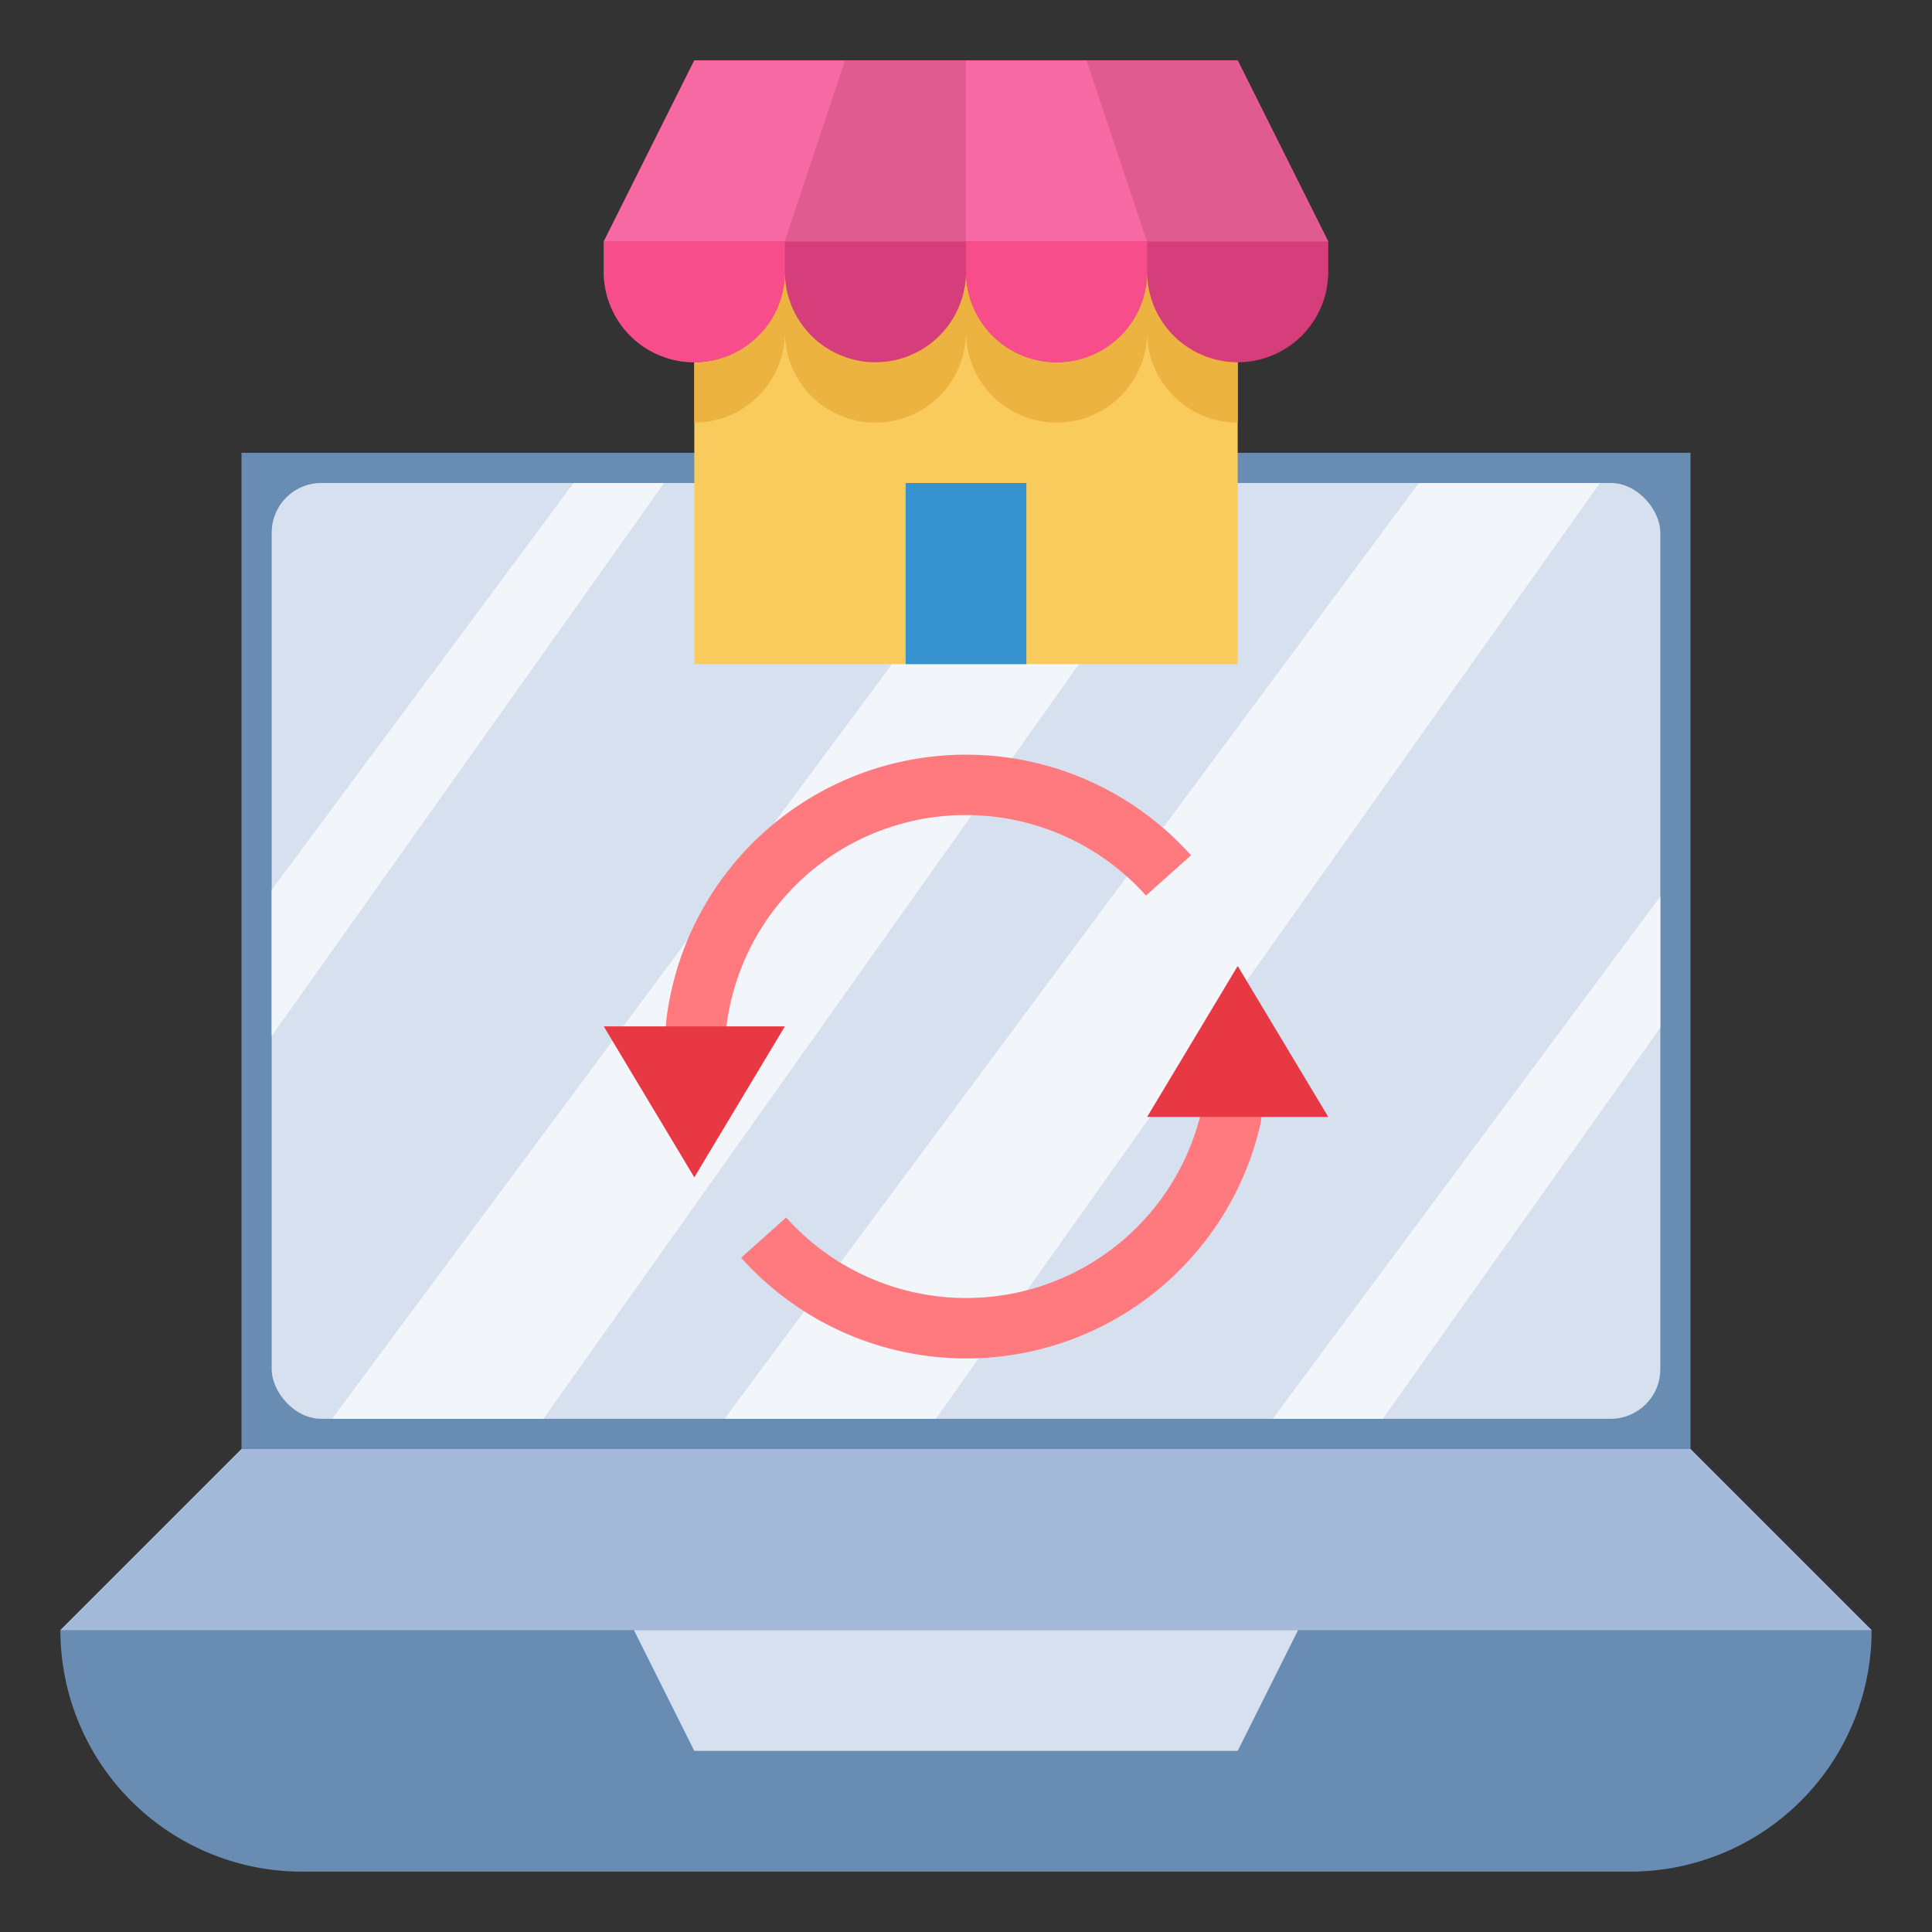
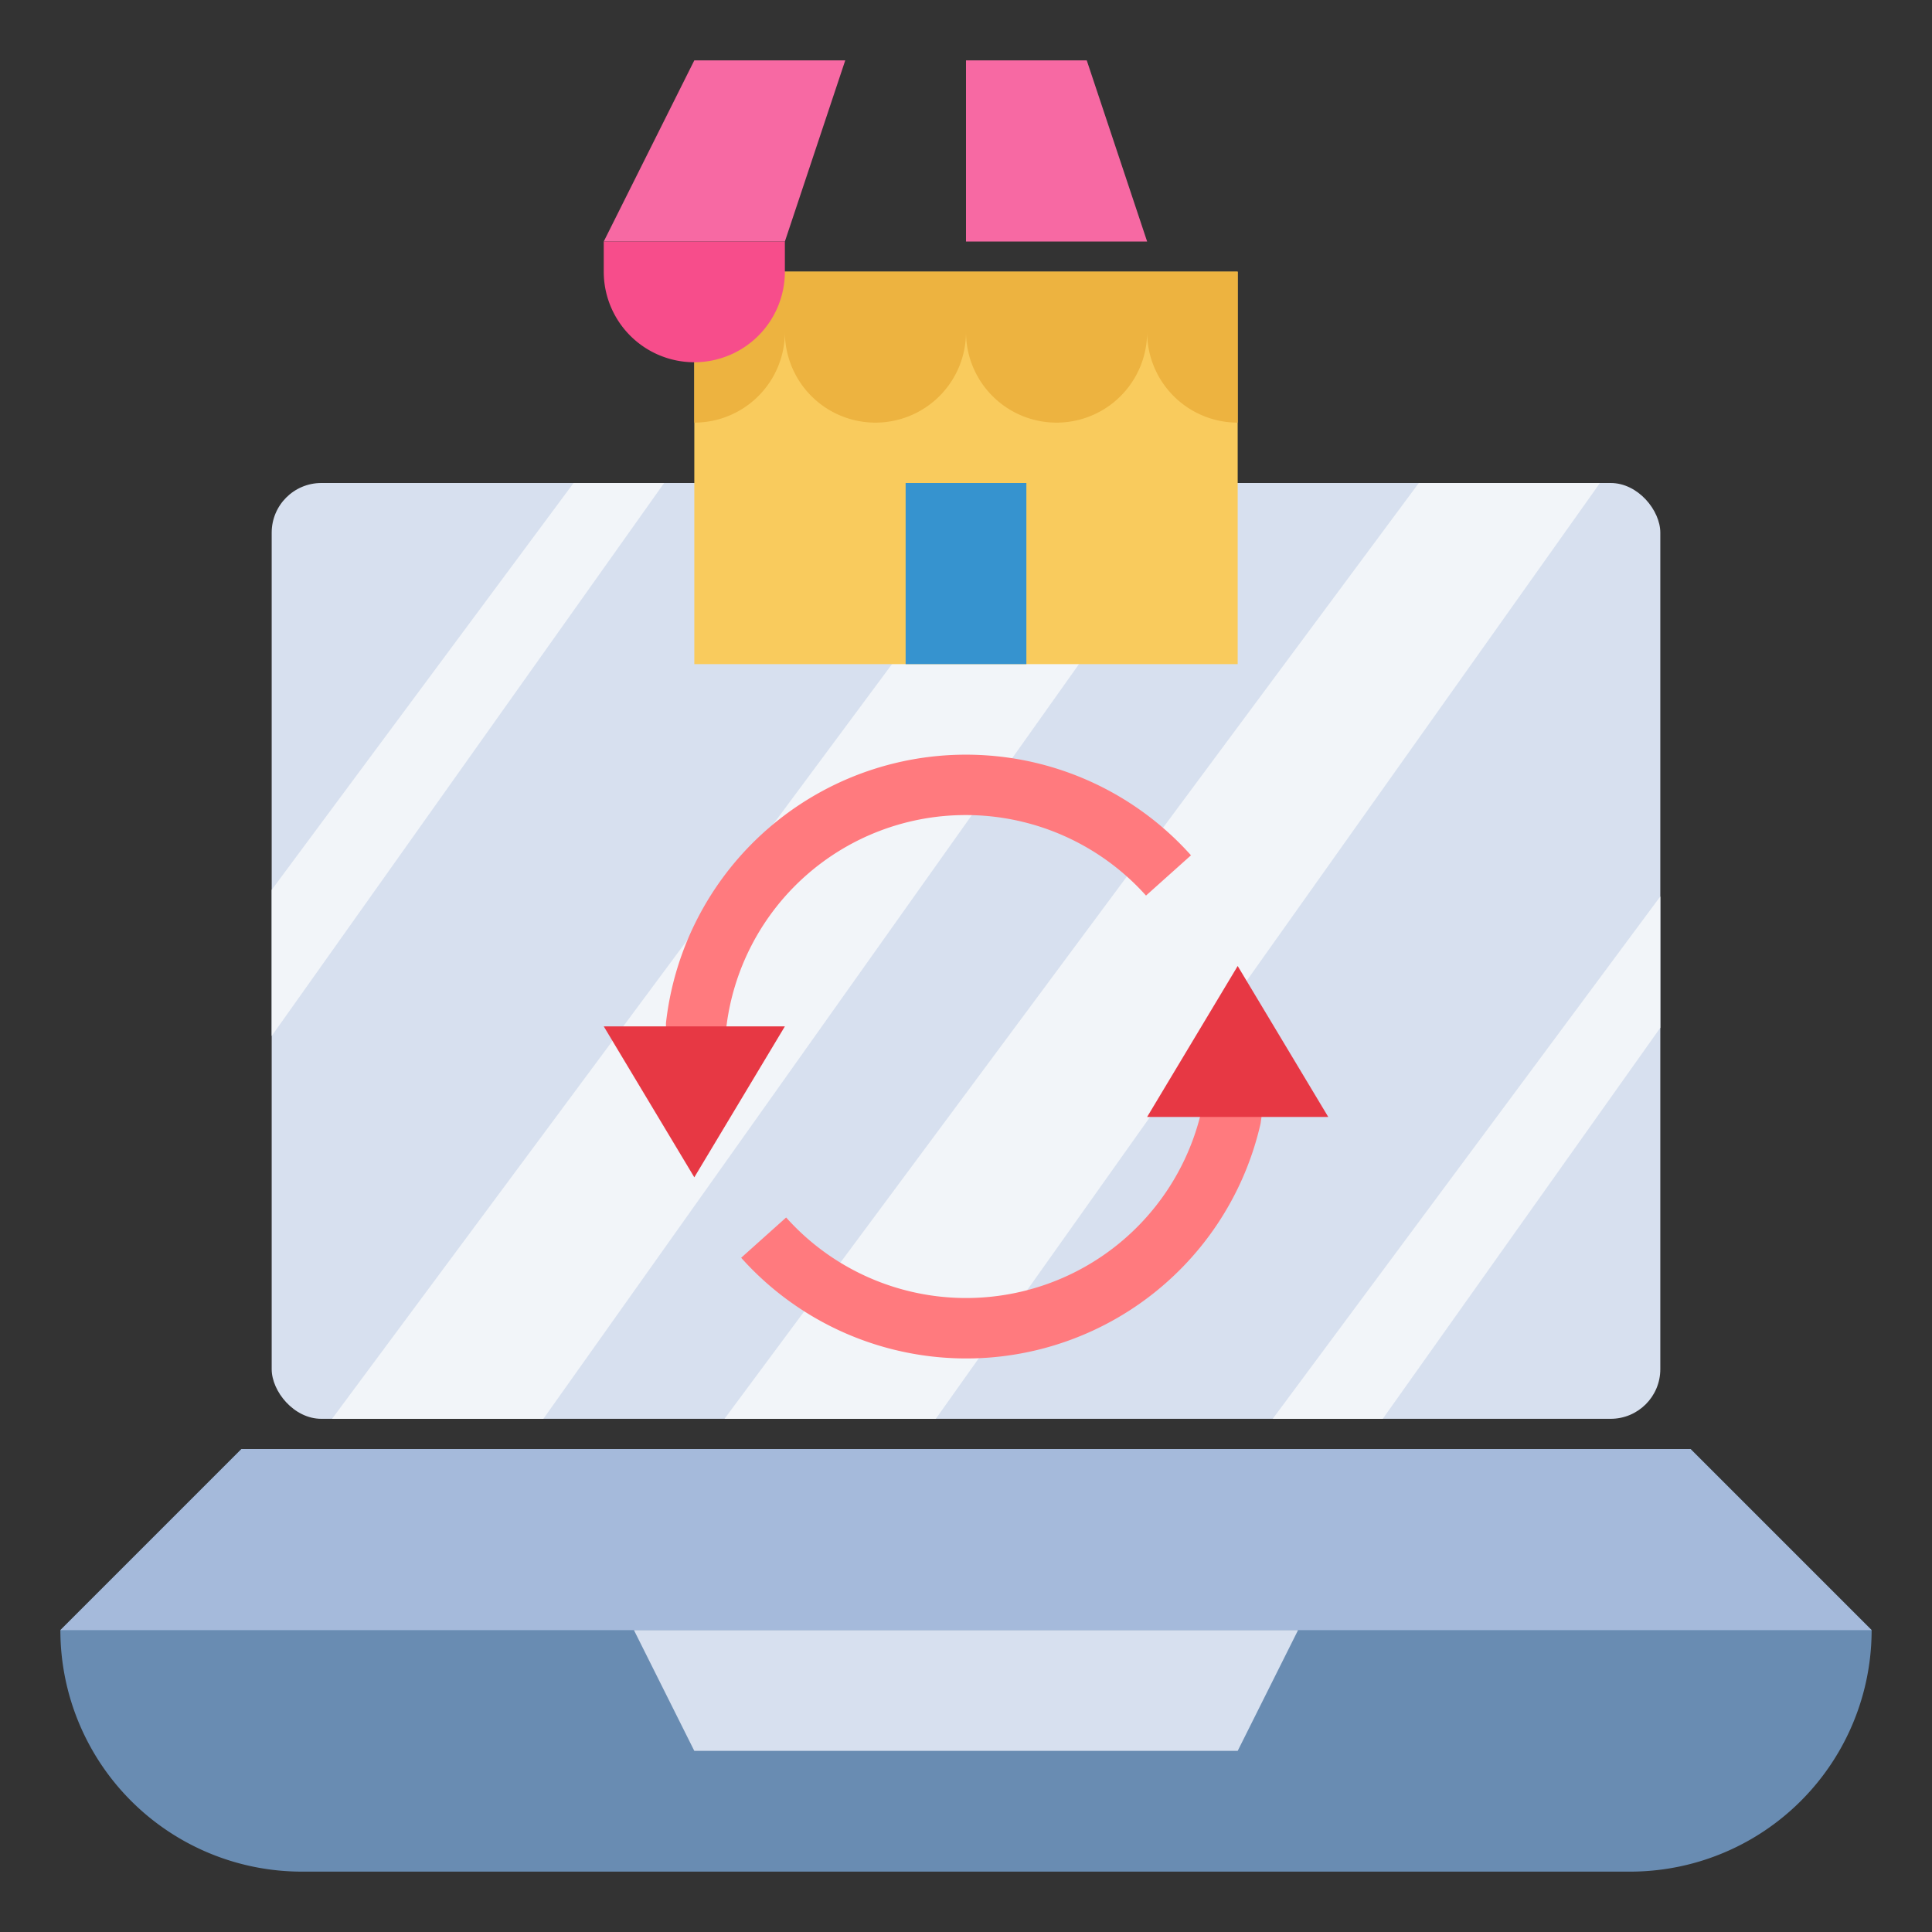
<svg xmlns="http://www.w3.org/2000/svg" viewBox="0 0 64 64">
  <rect x="0" y="0" width="64" height="64" fill="#333333" stroke="none" />
  <g data-name="Layer 24" id="Layer_24">
-     <rect height="34" style="fill:#698cb2" width="48" x="8" y="15" />
    <rect height="31" rx="1.645" style="fill:#d7e0ef" width="46" x="9" y="16" />
    <path d="M56,48l6,6a8,8,0,0,1-8,8H10a8,8,0,0,1-8-8H2l6-6Z" style="fill:#698cb2" />
    <polygon points="2 54 62 54 62 54 56 48 8 48 2 54" style="fill:#a5badb" />
    <polygon points="11 47 34 16 40 16 18 47 11 47" style="fill:#f2f5f9" />
    <polygon points="24 47 47 16 53 16 31 47 24 47" style="fill:#f2f5f9" />
    <polygon points="45.806 47 55 34.045 55 29.696 42.161 47 45.806 47" style="fill:#f2f5f9" />
    <polygon points="9 34.318 22 16 19 16 9 29.478 9 34.318" style="fill:#f2f5f9" />
    <rect height="13" style="fill:#f9cb5d" width="18" x="23" y="9" />
    <path d="M23,9v5a3,3,0,0,0,3-3,3,3,0,0,0,6,0,3,3,0,0,0,6,0,3,3,0,0,0,3,3V9Z" style="fill:#edb340" />
    <rect height="6" style="fill:#3693cf" width="4" x="30" y="16" />
-     <path d="M20,9V8l3-6H41l3,6V9a3,3,0,0,1-6,0,3,3,0,0,1-6,0,3,3,0,0,1-6,0,3,3,0,0,1-6,0Z" style="fill:#d53e7a" />
-     <polygon points="38 8 36 2 41 2 44 8 38 8" style="fill:#df5b90" />
    <polygon points="38 8 32 8 32 2 36 2 38 8" style="fill:#f769a3" />
    <polygon points="26 8 28 2 23 2 20 8 26 8" style="fill:#f769a3" />
-     <path d="M32,8h6V9a3,3,0,0,1-3,3h0a3,3,0,0,1-3-3Z" style="fill:#f74d8b" />
    <path d="M20,8h6V9a3,3,0,0,1-3,3h0a3,3,0,0,1-3-3Z" style="fill:#f74d8b" />
    <polygon points="43 54 41 58 23 58 21 54 43 54" style="fill:#d7e0ef" />
-     <polygon points="32 8 26 8 28 2 32 2 32 8" style="fill:#df5b90" />
    <path d="M32,27a8.012,8.012,0,0,1,5.963,2.667l1.49-1.334A10,10,0,0,0,22.061,33.89l-.006,1.787h2v-1.6A7.984,7.984,0,0,1,32,27Z" style="fill:#ff7a7e" />
-     <path d="M41.99,35.565l-1.98-.279L39.8,36.8a8,8,0,0,1-13.758,3.531l-1.49,1.334a10,10,0,0,0,17.206-4.445Z" style="fill:#ff7a7e" />
+     <path d="M41.99,35.565L39.8,36.8a8,8,0,0,1-13.758,3.531l-1.49,1.334a10,10,0,0,0,17.206-4.445Z" style="fill:#ff7a7e" />
    <polygon points="20 34 26 34 23 39 20 34" style="fill:#e73844" />
    <polygon points="38 37 44 37 41 32 38 37" style="fill:#e73844" />
  </g>
</svg>